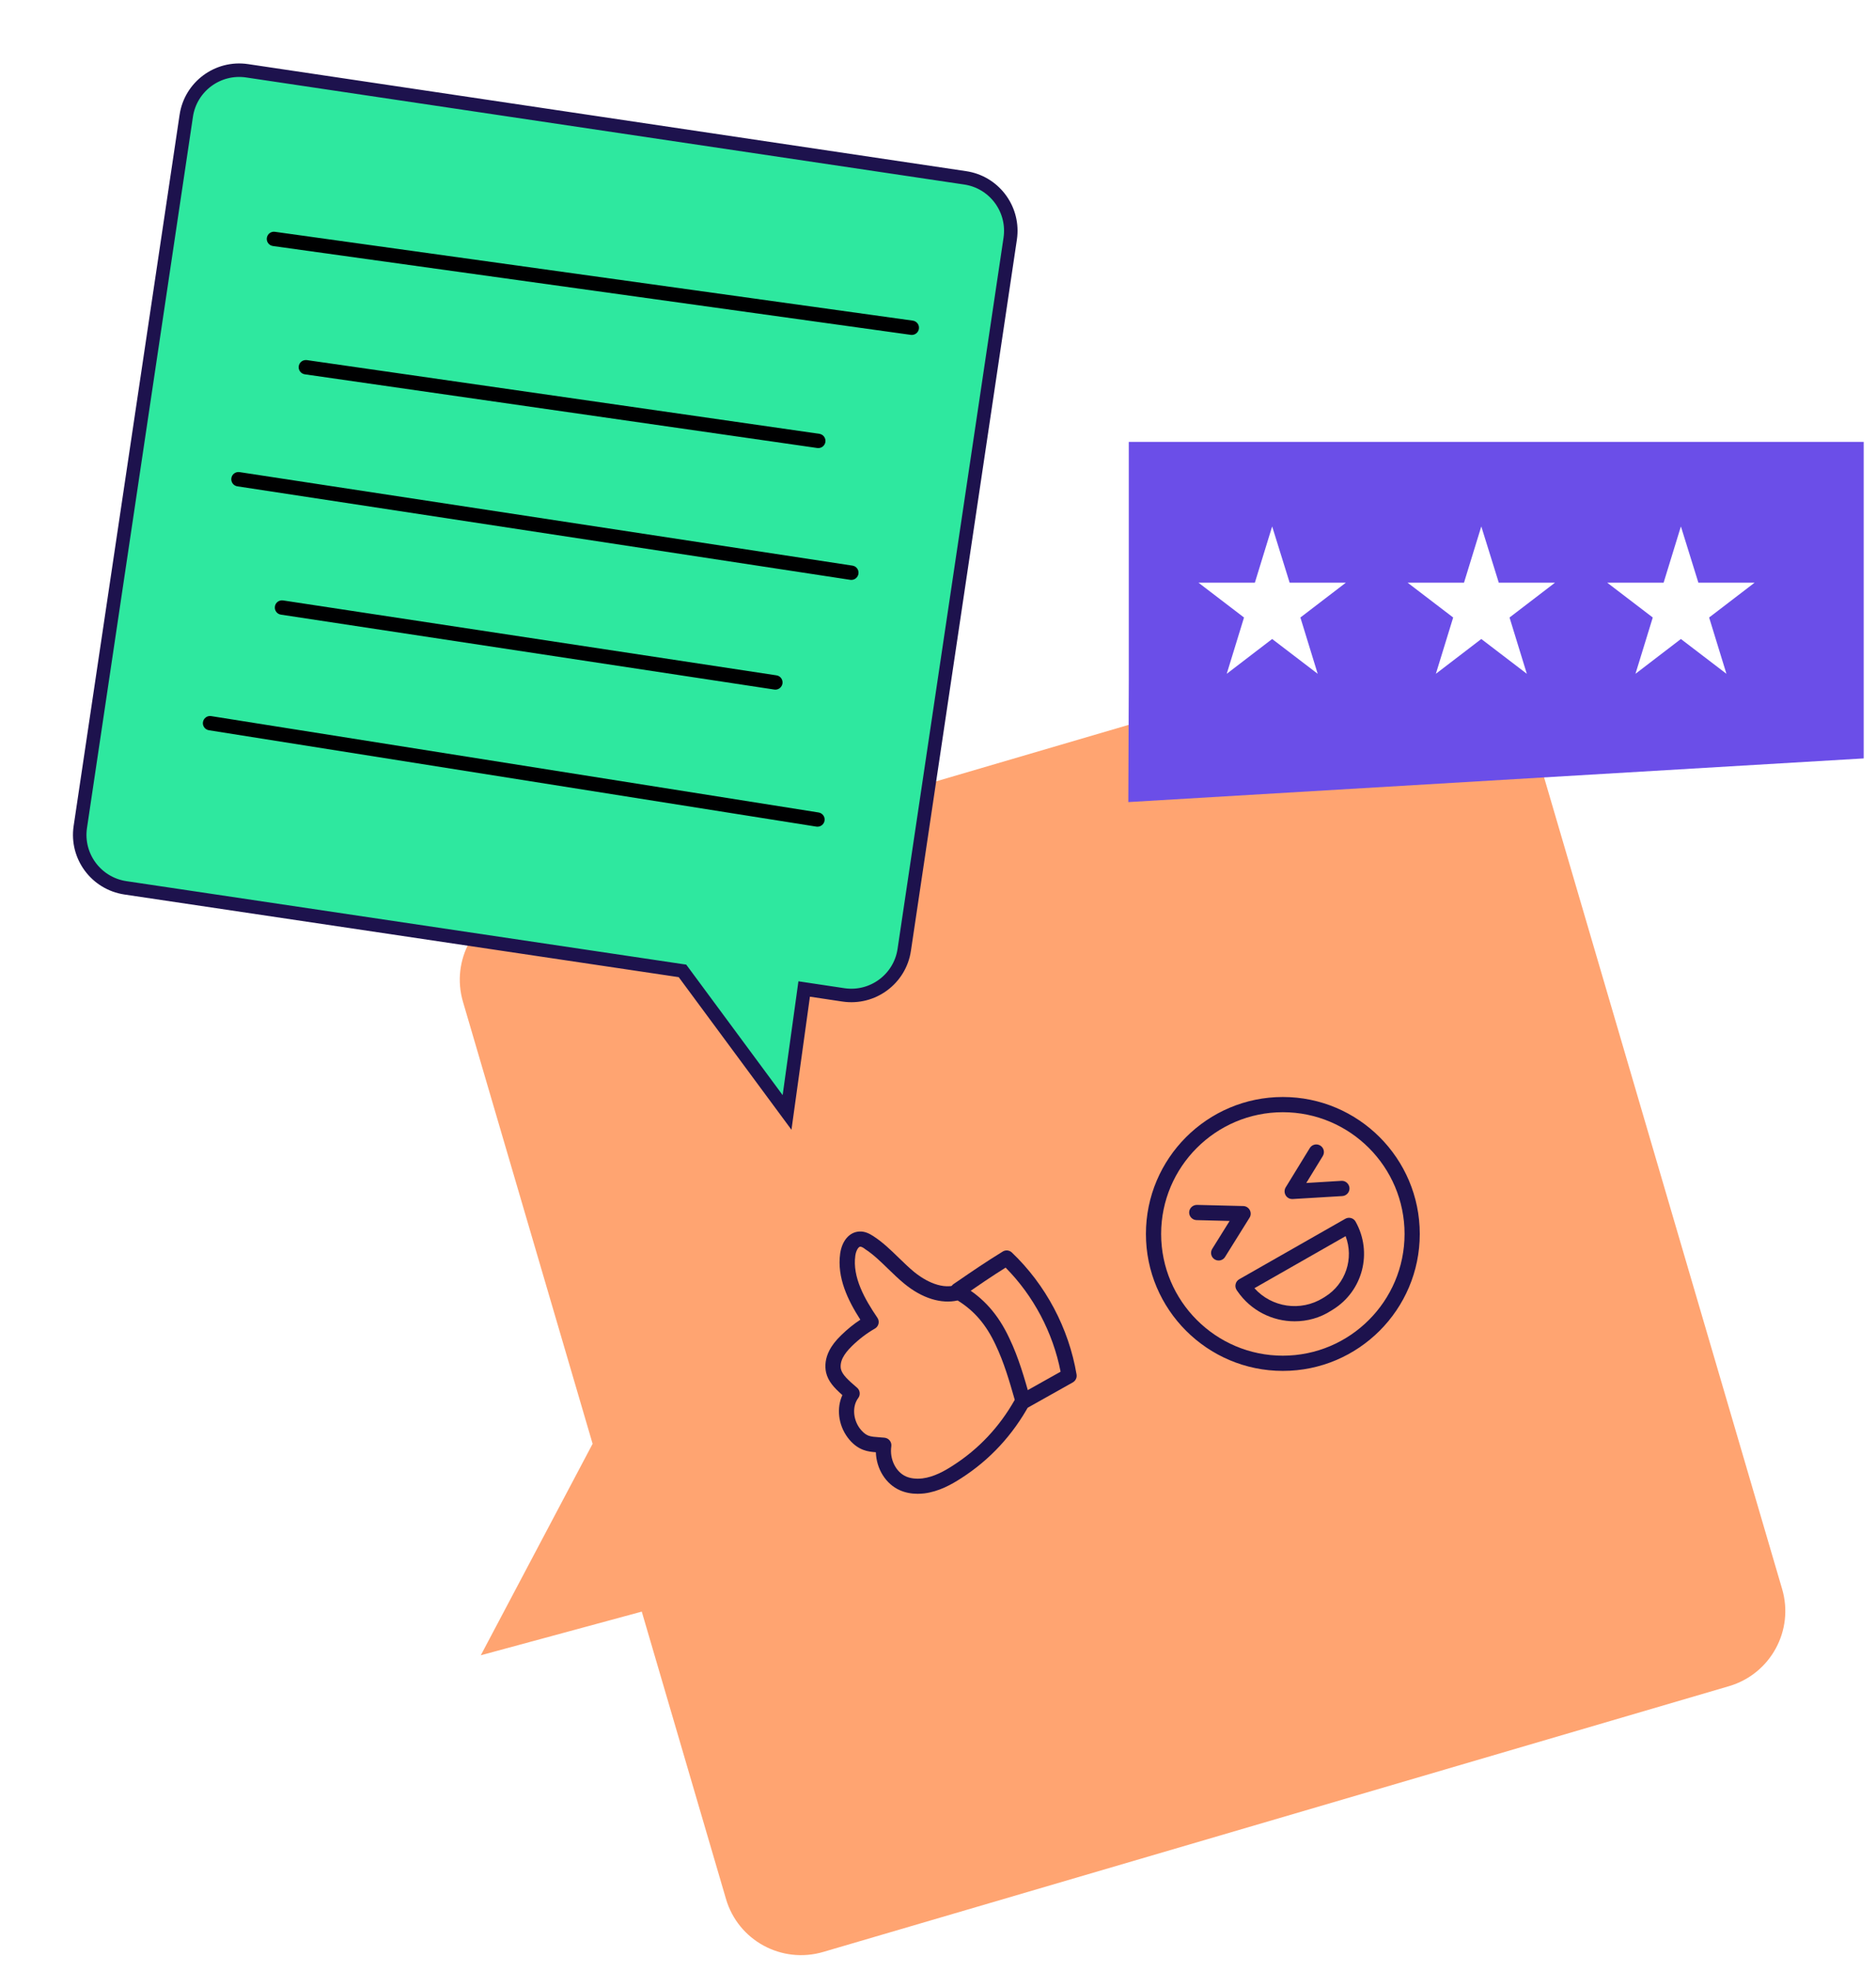
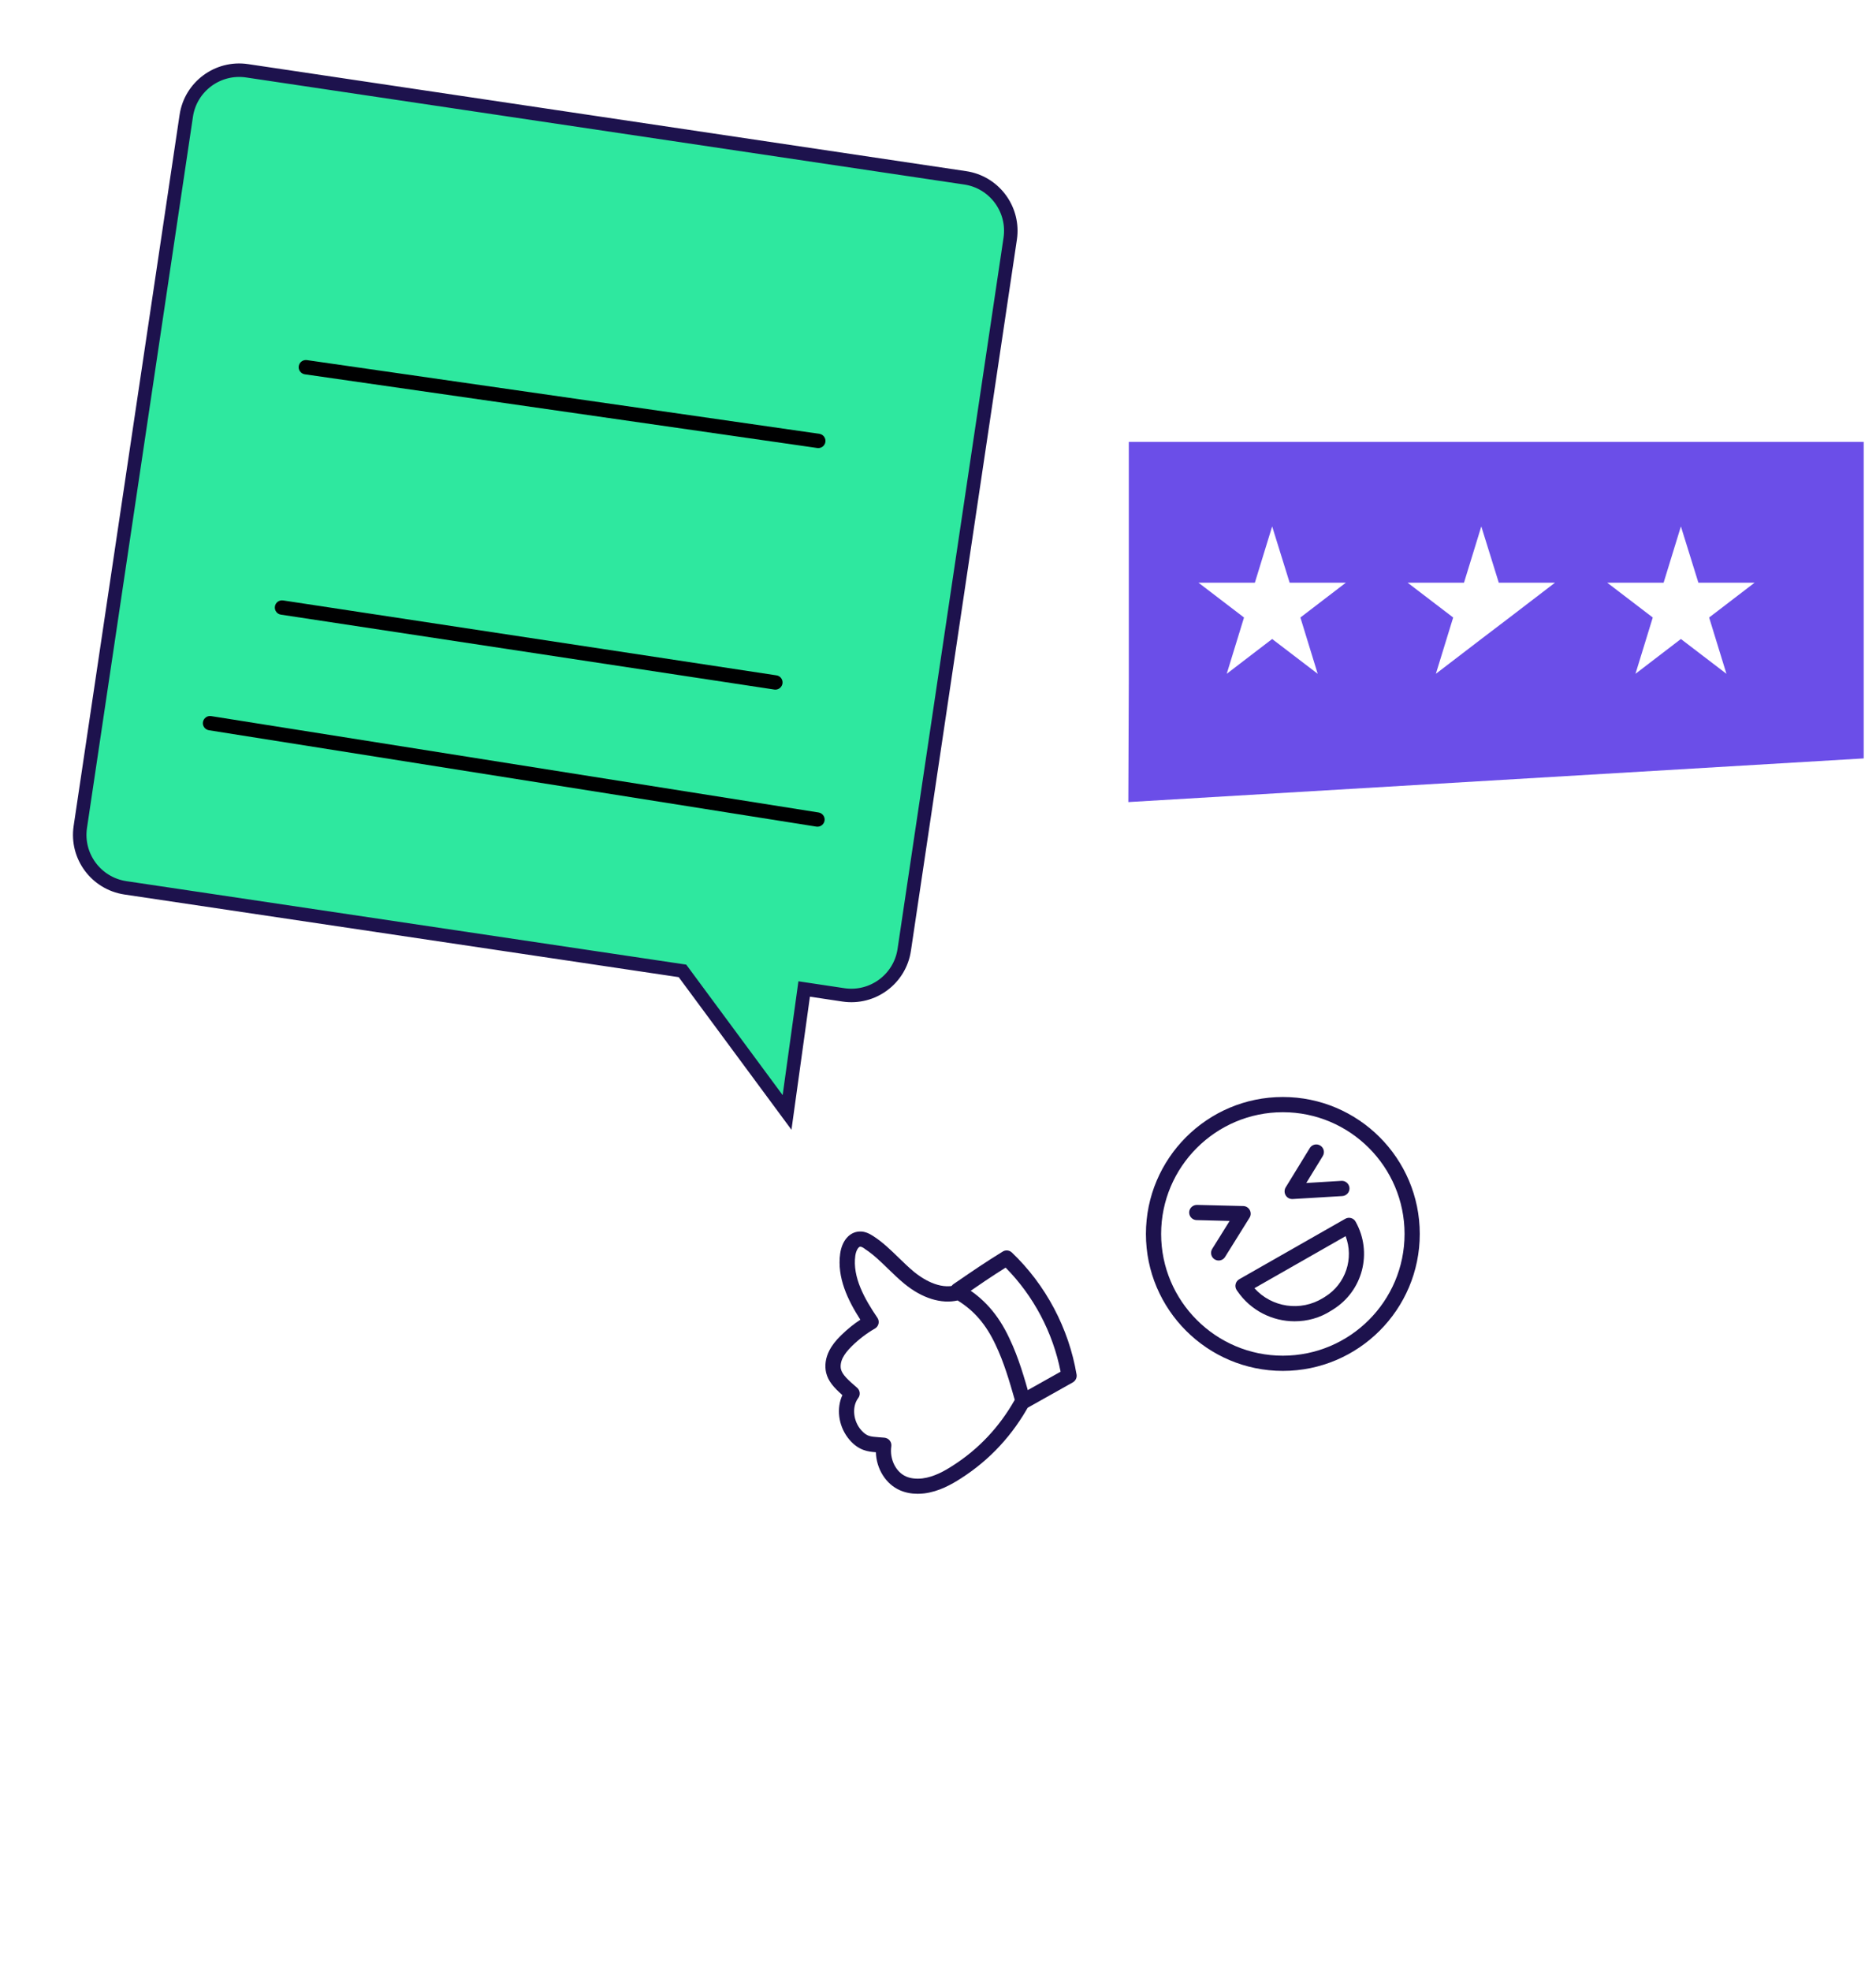
<svg xmlns="http://www.w3.org/2000/svg" width="139" height="146" viewBox="0 0 139 146" fill="none">
-   <path d="M53.791 140.668L47.551 119.384L35.624 122.618L43.909 106.952L34.304 74.211C33.399 71.136 35.161 67.916 38.236 67.011L105.349 47.323C108.424 46.418 111.644 48.18 112.549 51.255L132.043 117.705C132.949 120.78 131.186 124 128.111 124.905L60.998 144.593C57.916 145.498 54.689 143.743 53.791 140.668Z" fill="#FFA471" />
  <path d="M95.051 101.552C89.454 101.552 84.906 97.004 84.906 91.407C84.906 85.811 89.454 81.262 95.051 81.262C100.648 81.262 105.196 85.811 105.196 91.407C105.196 97.004 100.648 101.552 95.051 101.552ZM95.051 82.389C90.08 82.389 86.033 86.436 86.033 91.407C86.033 96.378 90.08 100.425 95.051 100.425C100.022 100.425 104.069 96.378 104.069 91.407C104.069 86.436 100.022 82.389 95.051 82.389Z" fill="#1D124D" />
  <path d="M95.745 88.821C95.547 88.821 95.361 88.719 95.26 88.545C95.153 88.364 95.153 88.139 95.26 87.959L97.047 85.045C97.21 84.78 97.554 84.695 97.824 84.859C98.089 85.022 98.174 85.366 98.01 85.637L96.787 87.632L99.391 87.474C99.695 87.451 99.966 87.694 99.989 88.004C100.006 88.314 99.769 88.579 99.459 88.601L95.778 88.821C95.767 88.821 95.756 88.821 95.745 88.821Z" fill="#1D124D" />
  <path d="M90.296 93.375C90.195 93.375 90.093 93.347 89.998 93.29C89.733 93.127 89.654 92.778 89.817 92.513L91.108 90.444L88.662 90.382C88.352 90.377 88.104 90.117 88.109 89.808C88.115 89.498 88.38 89.255 88.684 89.255L92.117 89.34C92.32 89.345 92.505 89.458 92.601 89.638C92.697 89.819 92.692 90.033 92.584 90.202L90.77 93.11C90.668 93.279 90.482 93.375 90.296 93.375Z" fill="#1D124D" />
  <path d="M95.925 97.878C94.285 97.878 92.679 97.094 91.681 95.64L91.63 95.567C91.546 95.437 91.512 95.274 91.552 95.122C91.585 94.969 91.687 94.84 91.822 94.761L99.673 90.286C99.803 90.213 99.955 90.19 100.101 90.23C100.248 90.269 100.366 90.365 100.44 90.495C101.719 92.772 100.981 95.635 98.76 97.01L98.625 97.094C97.791 97.63 96.855 97.878 95.925 97.878ZM92.944 95.426C94.223 96.852 96.365 97.184 98.039 96.147L98.174 96.063C99.718 95.105 100.327 93.217 99.701 91.571L92.944 95.426Z" fill="#1D124D" />
  <path d="M67.984 110.655C67.516 110.655 67.088 110.57 66.694 110.401C65.634 109.945 64.935 108.812 64.896 107.578C64.586 107.555 64.287 107.521 63.983 107.409C63.543 107.251 63.137 106.93 62.805 106.484C62.111 105.549 61.971 104.309 62.416 103.345C61.785 102.787 61.362 102.319 61.21 101.682C61.091 101.164 61.17 100.589 61.441 100.059C61.632 99.676 61.914 99.31 62.326 98.91C62.771 98.476 63.244 98.087 63.746 97.76C62.816 96.311 62.004 94.638 62.252 92.856C62.388 91.904 62.94 91.267 63.667 91.228C64.073 91.2 64.422 91.385 64.704 91.566C65.42 92.028 66.017 92.614 66.603 93.183C66.987 93.555 67.347 93.905 67.736 94.226C68.255 94.649 69.596 95.59 70.87 95.184C71.022 95.133 71.185 95.156 71.326 95.235C72.871 96.131 73.969 97.377 74.792 99.146C75.474 100.567 75.908 102.1 76.325 103.576C76.365 103.717 76.354 103.897 76.286 104.027C75.052 106.293 73.344 108.141 71.214 109.505C70.515 109.956 69.573 110.492 68.48 110.627C68.317 110.644 68.148 110.655 67.984 110.655ZM63.746 92.349H63.74C63.605 92.355 63.43 92.631 63.374 93.009C63.148 94.615 64.073 96.238 65.008 97.613C65.099 97.743 65.127 97.906 65.093 98.058C65.059 98.211 64.958 98.34 64.822 98.419C64.219 98.763 63.644 99.203 63.12 99.716C62.799 100.031 62.59 100.302 62.45 100.572C62.303 100.86 62.252 101.17 62.309 101.423C62.41 101.835 62.827 102.218 63.504 102.798C63.729 102.99 63.768 103.328 63.588 103.565C63.143 104.157 63.194 105.126 63.706 105.814C63.847 106 64.073 106.248 64.366 106.355C64.569 106.428 64.805 106.445 65.115 106.467C65.251 106.479 65.392 106.484 65.538 106.501C65.69 106.518 65.831 106.591 65.927 106.715C66.023 106.834 66.062 106.992 66.04 107.144C65.904 108.085 66.372 109.043 67.139 109.376C67.477 109.522 67.894 109.567 68.345 109.516C69.207 109.409 70.007 108.953 70.605 108.564C72.516 107.341 74.054 105.701 75.187 103.695C74.792 102.308 74.381 100.905 73.772 99.631C73.073 98.132 72.2 97.106 70.954 96.334C69.737 96.61 68.322 96.171 67.02 95.105C66.592 94.756 66.198 94.373 65.814 94.001C65.245 93.448 64.71 92.924 64.09 92.524C64.033 92.468 63.847 92.349 63.746 92.349Z" fill="#1D124D" />
  <path d="M75.906 104.322C75.709 104.322 75.518 104.22 75.416 104.034C75.264 103.764 75.36 103.42 75.63 103.268L78.584 101.611C78.014 98.708 76.583 95.997 74.509 93.901C73.46 94.56 72.502 95.214 71.572 95.856L71.296 96.042C71.037 96.217 70.688 96.155 70.513 95.896C70.338 95.637 70.4 95.287 70.659 95.112L70.936 94.926C71.984 94.205 73.072 93.461 74.295 92.712C74.514 92.576 74.796 92.61 74.977 92.785C77.485 95.18 79.187 98.387 79.767 101.819C79.807 102.056 79.694 102.287 79.485 102.405L76.183 104.26C76.098 104.299 76.002 104.322 75.906 104.322Z" fill="#1D124D" />
  <g filter="url(#filter0_d_258_703)">
    <path d="M9.801 4.579C10.122 2.414 12.142 0.923 14.304 1.243L67.514 9.174C69.612 9.485 71.077 11.39 70.875 13.475L70.851 13.677L62.999 66.36V66.361C62.678 68.526 60.659 70.018 58.497 69.698L56.084 69.336L55.584 69.261L55.515 69.762L54.316 78.406L46.69 68.087L46.566 67.92L46.361 67.89L5.287 61.767H5.288C3.121 61.441 1.63 59.425 1.95 57.264L9.801 4.58V4.579Z" fill="#2EE89F" stroke="#1D124D" />
-     <path d="M63.559 20.81C63.532 20.81 63.511 20.81 63.484 20.805L16.223 14.224C15.931 14.182 15.729 13.916 15.771 13.623C15.814 13.331 16.08 13.129 16.372 13.172L63.633 19.752C63.926 19.795 64.128 20.061 64.085 20.353C64.048 20.619 63.819 20.81 63.559 20.81Z" fill="#000001" />
    <path d="M56.63 29.192C56.604 29.192 56.583 29.192 56.556 29.187L18.586 23.728C18.294 23.685 18.092 23.414 18.135 23.127C18.177 22.835 18.443 22.638 18.735 22.675L56.705 28.135C56.997 28.177 57.199 28.448 57.157 28.735C57.119 29.001 56.891 29.192 56.63 29.192Z" fill="#000001" />
-     <path d="M59.08 38.957C59.054 38.957 59.027 38.957 59.001 38.952L13.589 32.026C13.297 31.983 13.1 31.712 13.143 31.42C13.185 31.128 13.456 30.931 13.748 30.973L59.16 37.9C59.452 37.942 59.649 38.213 59.606 38.506C59.564 38.766 59.341 38.957 59.08 38.957Z" fill="#000001" />
    <path d="M53.451 47.086C53.424 47.086 53.398 47.086 53.371 47.08L16.816 41.531C16.523 41.488 16.326 41.217 16.369 40.925C16.412 40.632 16.683 40.436 16.975 40.478L53.531 46.028C53.823 46.07 54.02 46.341 53.977 46.634C53.935 46.894 53.711 47.086 53.451 47.086Z" fill="#000001" />
    <path d="M56.572 57.238C56.546 57.238 56.519 57.238 56.487 57.233L11.48 50.094C11.187 50.046 10.991 49.775 11.038 49.488C11.086 49.201 11.357 48.999 11.644 49.047L56.652 56.186C56.944 56.234 57.141 56.505 57.093 56.792C57.056 57.052 56.827 57.238 56.572 57.238Z" fill="#000001" />
  </g>
  <path d="M83.602 59.416L138.088 56.181V32.735H83.637V50.378L83.602 59.416Z" fill="#6B4EE8" />
-   <path d="M109.755 38.996L111.051 43.165H115.214L111.847 45.743L113.129 49.913L109.755 47.335L106.389 49.913L107.671 45.743L104.297 43.165H108.473L109.755 38.996Z" fill="white" />
+   <path d="M109.755 38.996L111.051 43.165H115.214L111.847 45.743L109.755 47.335L106.389 49.913L107.671 45.743L104.297 43.165H108.473L109.755 38.996Z" fill="white" />
  <path d="M124.544 38.996L125.84 43.165H130.003L126.636 45.743L127.918 49.913L124.544 47.335L121.178 49.913L122.46 45.743L119.086 43.165H123.263L124.544 38.996Z" fill="white" />
  <path d="M94.259 38.996L95.555 43.165H99.718L96.351 45.743L97.633 49.913L94.259 47.335L90.893 49.913L92.174 45.743L88.801 43.165H92.977L94.259 38.996Z" fill="white" />
  <defs>
    <filter id="filter0_d_258_703" x="1.406" y="0.699" width="73.988" height="82.992" filterUnits="userSpaceOnUse" color-interpolation-filters="sRGB">
      <feFlood flood-opacity="0" result="BackgroundImageFix" />
      <feColorMatrix in="SourceAlpha" type="matrix" values="0 0 0 0 0 0 0 0 0 0 0 0 0 0 0 0 0 0 127 0" result="hardAlpha" />
      <feOffset dx="4" dy="4" />
      <feComposite in2="hardAlpha" operator="out" />
      <feColorMatrix type="matrix" values="0 0 0 0 0.114 0 0 0 0 0.071 0 0 0 0 0.302 0 0 0 1 0" />
      <feBlend mode="normal" in2="BackgroundImageFix" result="effect1_dropShadow_258_703" />
      <feBlend mode="normal" in="SourceGraphic" in2="effect1_dropShadow_258_703" result="shape" />
    </filter>
  </defs>
</svg>